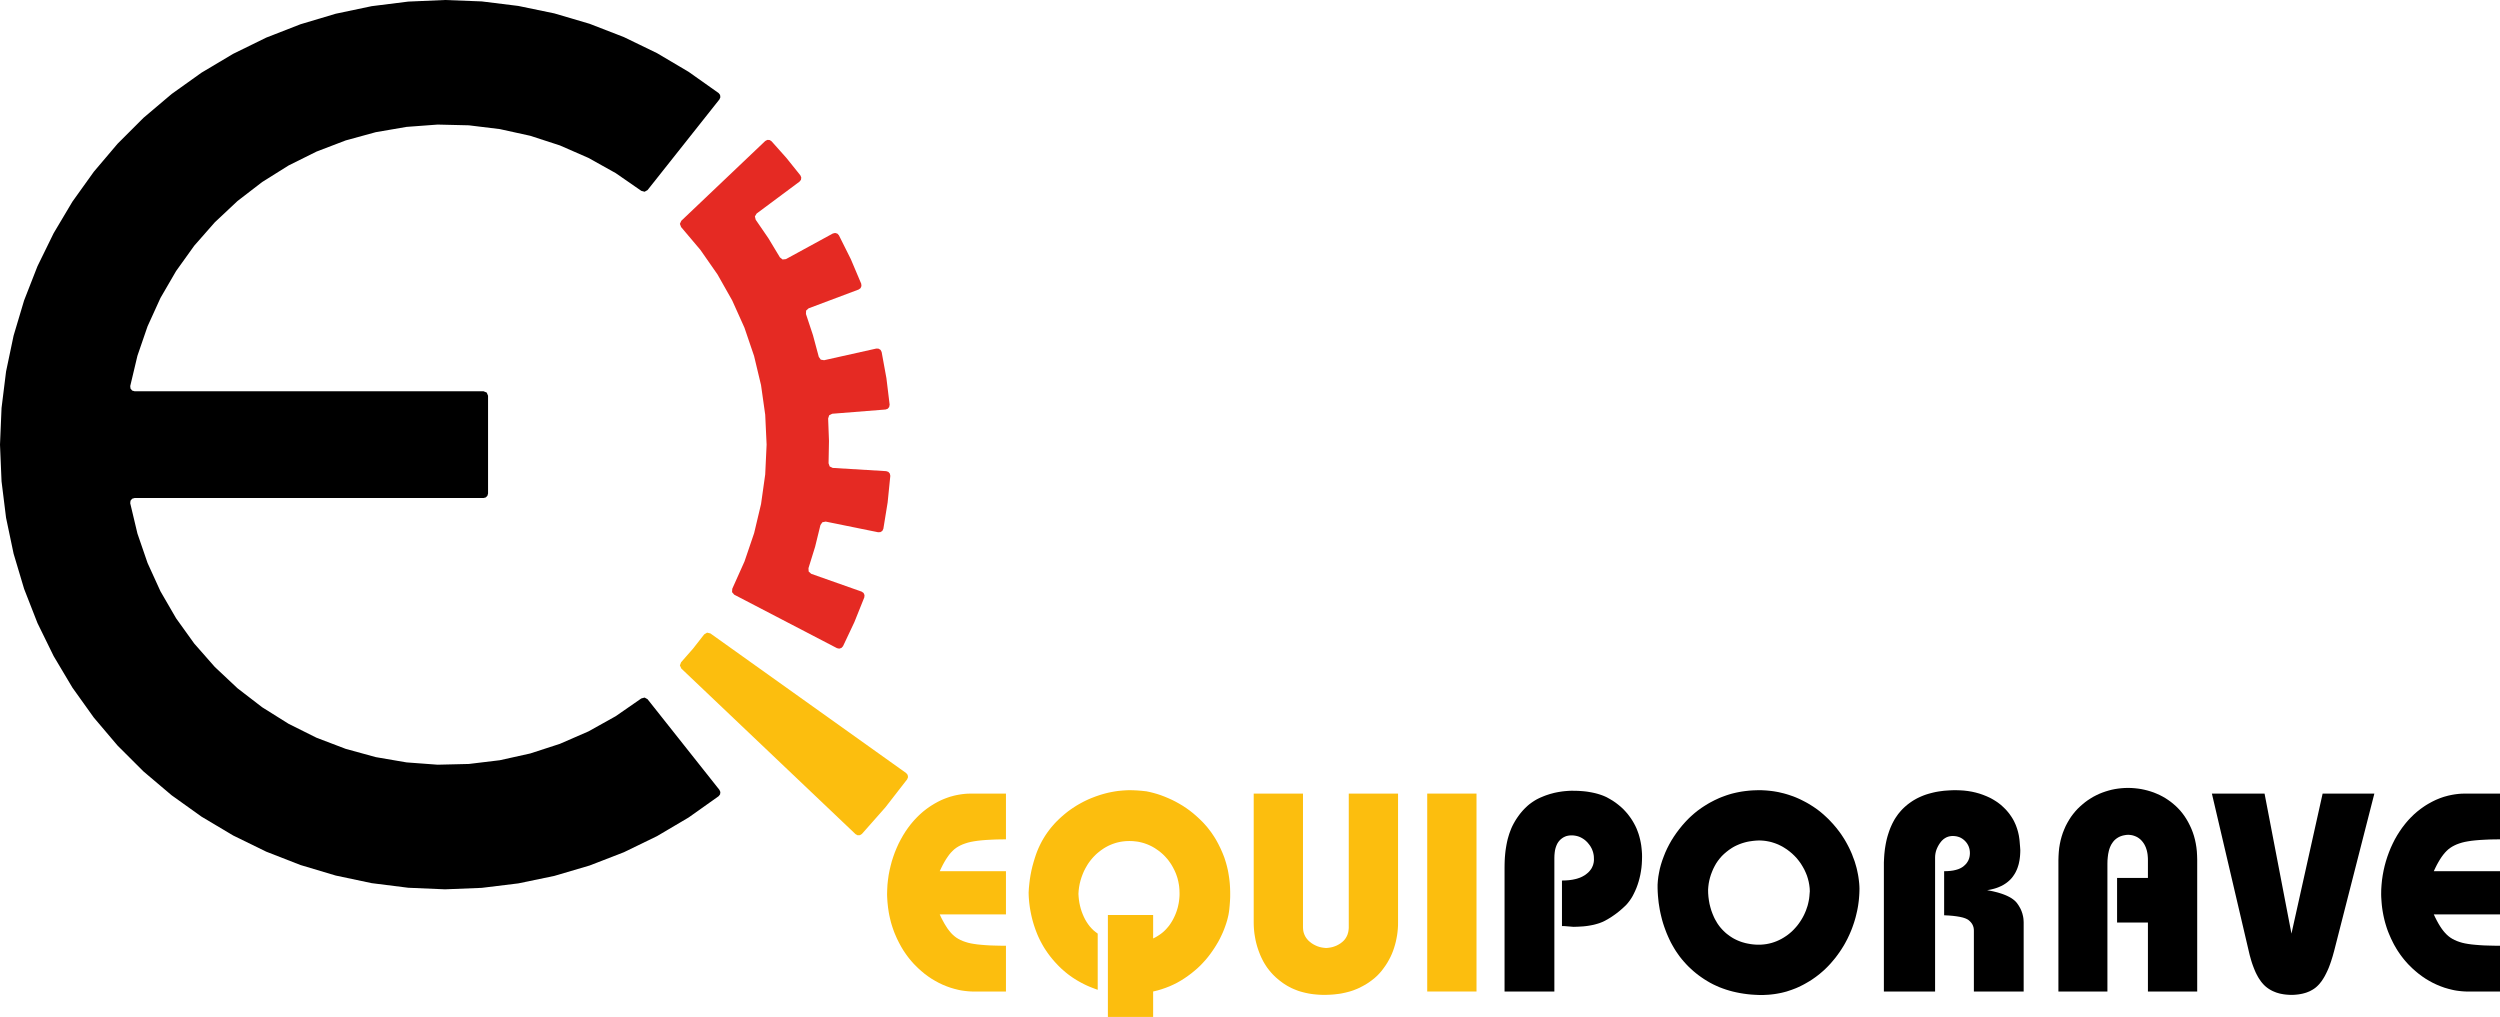
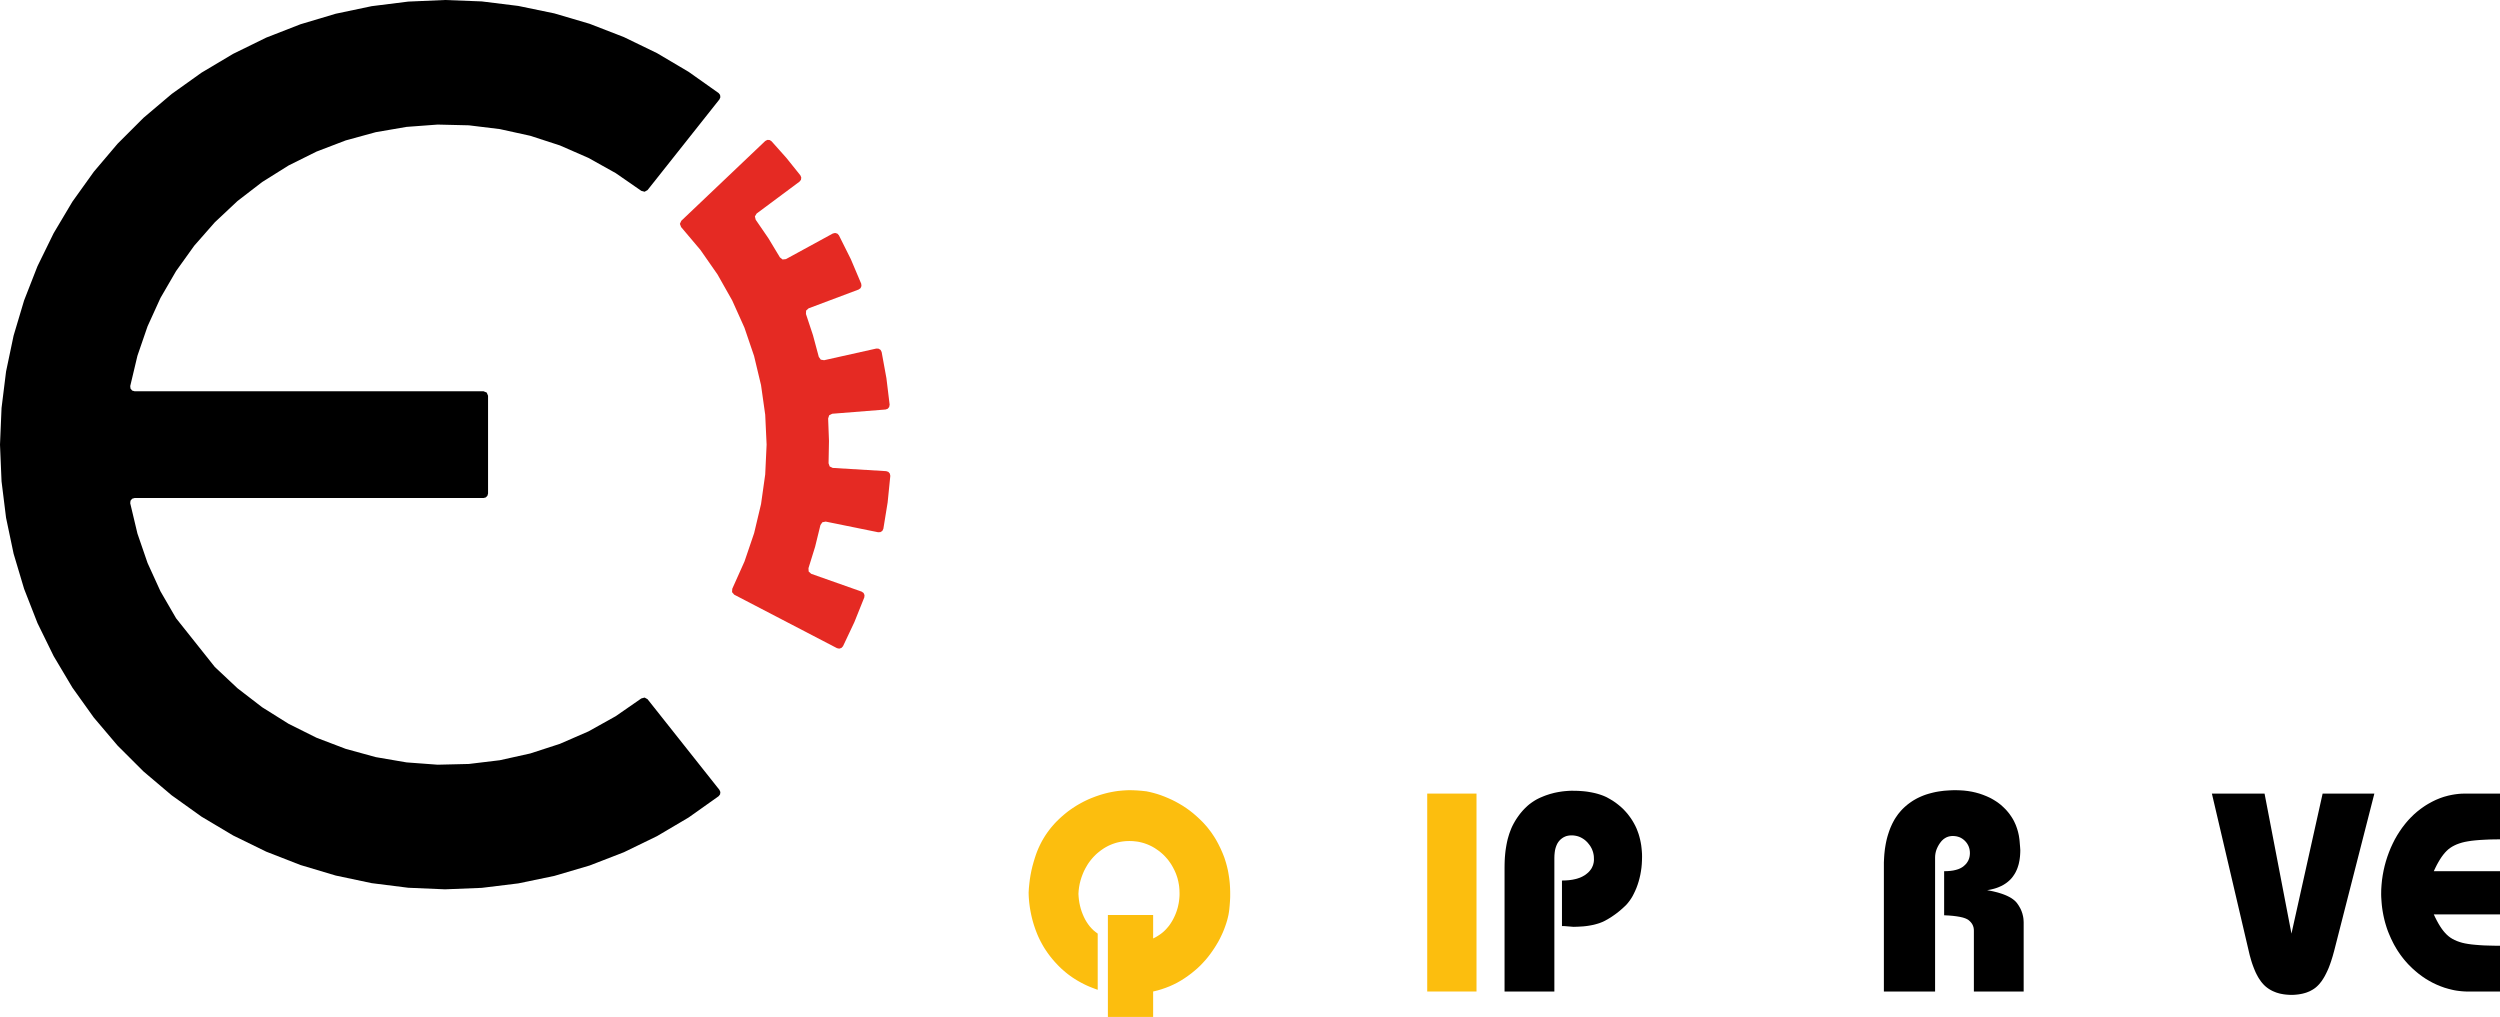
<svg xmlns="http://www.w3.org/2000/svg" width="118" height="48" viewBox="0 0 118 48" fill="none">
  <g clip-path="url(#clip0_20043_664)">
-     <path d="M33.922 37.579L32.505 38.584L31.011 39.466L29.449 40.225L27.83 40.852L26.164 41.343L24.464 41.696L22.74 41.907L21.004 41.976L19.269 41.902L17.545 41.685L15.847 41.326L14.183 40.829L12.565 40.198L11.005 39.435L9.513 38.547L8.101 37.537L6.777 36.416L5.549 35.191L4.427 33.868L3.418 32.456L2.532 30.967L1.769 29.41L1.138 27.795L0.642 26.134L0.286 24.439L0.073 22.72L0 20.987L0.073 19.256L0.286 17.536L0.642 15.841L1.138 14.179L1.769 12.565L2.532 11.007L3.418 9.518L4.427 8.108L5.549 6.785L6.777 5.558L8.101 4.437L9.513 3.429L11.005 2.541L12.565 1.776L14.183 1.145L15.847 0.648L17.545 0.291L19.269 0.075L21.004 0L22.74 0.067L24.464 0.28L26.164 0.632L27.83 1.123L29.449 1.751L31.011 2.508L32.505 3.392L33.922 4.395L33.988 4.483L34.001 4.591L33.957 4.692L30.564 8.972L30.425 9.05L30.27 9.008L29.061 8.171L27.776 7.454L26.427 6.864L25.028 6.409L23.59 6.093L22.129 5.915L20.657 5.88L19.189 5.989L17.736 6.239L16.317 6.628L14.942 7.154L13.624 7.809L12.377 8.59L11.211 9.487L10.139 10.493L9.168 11.598L8.311 12.794L7.574 14.064L6.965 15.402L6.487 16.791L6.147 18.221L6.16 18.341L6.237 18.434L6.354 18.468H22.824L22.974 18.53L23.036 18.679V23.296L23.006 23.4L22.93 23.478L22.824 23.506H6.354L6.237 23.54L6.16 23.633L6.147 23.755L6.487 25.184L6.965 26.574L7.574 27.91L8.311 29.182L9.168 30.376L10.139 31.48L11.211 32.487L12.377 33.384L13.624 34.165L14.942 34.822L16.317 35.346L17.736 35.736L19.189 35.985L20.657 36.094L22.129 36.059L23.59 35.883L25.028 35.564L26.427 35.109L27.776 34.522L29.061 33.805L30.27 32.967L30.425 32.925L30.564 33.002L33.957 37.282L34.001 37.384L33.988 37.492L33.922 37.579Z" fill="black" />
+     <path d="M33.922 37.579L32.505 38.584L31.011 39.466L29.449 40.225L27.83 40.852L26.164 41.343L24.464 41.696L22.74 41.907L21.004 41.976L19.269 41.902L17.545 41.685L15.847 41.326L14.183 40.829L12.565 40.198L11.005 39.435L9.513 38.547L8.101 37.537L6.777 36.416L5.549 35.191L4.427 33.868L3.418 32.456L2.532 30.967L1.769 29.41L1.138 27.795L0.642 26.134L0.286 24.439L0.073 22.72L0 20.987L0.073 19.256L0.286 17.536L0.642 15.841L1.138 14.179L1.769 12.565L2.532 11.007L3.418 9.518L4.427 8.108L5.549 6.785L6.777 5.558L8.101 4.437L9.513 3.429L11.005 2.541L12.565 1.776L14.183 1.145L15.847 0.648L17.545 0.291L19.269 0.075L21.004 0L22.74 0.067L24.464 0.28L26.164 0.632L27.83 1.123L29.449 1.751L31.011 2.508L32.505 3.392L33.922 4.395L33.988 4.483L34.001 4.591L33.957 4.692L30.564 8.972L30.425 9.05L30.27 9.008L29.061 8.171L27.776 7.454L26.427 6.864L25.028 6.409L23.59 6.093L22.129 5.915L20.657 5.88L19.189 5.989L17.736 6.239L16.317 6.628L14.942 7.154L13.624 7.809L12.377 8.59L11.211 9.487L10.139 10.493L9.168 11.598L8.311 12.794L7.574 14.064L6.965 15.402L6.487 16.791L6.147 18.221L6.16 18.341L6.237 18.434L6.354 18.468H22.824L22.974 18.53L23.036 18.679V23.296L23.006 23.4L22.93 23.478L22.824 23.506H6.354L6.237 23.54L6.16 23.633L6.147 23.755L6.487 25.184L6.965 26.574L7.574 27.91L8.311 29.182L10.139 31.48L11.211 32.487L12.377 33.384L13.624 34.165L14.942 34.822L16.317 35.346L17.736 35.736L19.189 35.985L20.657 36.094L22.129 36.059L23.59 35.883L25.028 35.564L26.427 35.109L27.776 34.522L29.061 33.805L30.27 32.967L30.425 32.925L30.564 33.002L33.957 37.282L34.001 37.384L33.988 37.492L33.922 37.579Z" fill="black" />
    <path d="M32.147 10.716L33.059 11.795L33.865 12.952L34.56 14.181L35.139 15.469L35.593 16.805L35.921 18.179L36.118 19.575L36.184 20.985L36.118 22.394L35.921 23.792L35.595 25.164L35.141 26.5L34.564 27.788L34.552 27.948L34.654 28.068L39.506 30.593L39.612 30.616L39.716 30.582L39.79 30.502L40.327 29.363L40.796 28.194L40.805 28.087L40.759 27.986L40.668 27.924L38.289 27.084L38.169 26.976L38.16 26.818L38.473 25.808L38.725 24.782L38.816 24.651L38.973 24.619L41.447 25.122L41.556 25.115L41.648 25.055L41.695 24.956L41.897 23.713L42.023 22.461L42.001 22.354L41.93 22.272L41.826 22.238L39.305 22.086L39.161 22.017L39.108 21.866L39.128 20.809L39.088 19.753L39.137 19.602L39.28 19.529L41.797 19.329L41.901 19.293L41.97 19.209L41.991 19.1L41.839 17.851L41.613 16.614L41.563 16.516L41.47 16.457L41.361 16.452L38.898 17.002L38.74 16.976L38.647 16.845L38.373 15.824L38.041 14.821L38.048 14.661L38.165 14.554L40.527 13.666L40.617 13.602L40.66 13.502L40.65 13.393L40.159 12.233L39.597 11.107L39.523 11.027L39.418 10.996L39.311 11.021L37.096 12.23L36.938 12.248L36.812 12.148L36.266 11.242L35.668 10.37L35.631 10.215L35.713 10.079L37.736 8.574L37.806 8.488L37.82 8.379L37.778 8.277L37.118 7.454L36.416 6.667L36.323 6.608L36.213 6.604L36.117 6.657L32.157 10.421L32.091 10.566L32.147 10.716Z" fill="#E52A23" />
-     <path d="M33.53 29.897L42.771 36.489L42.84 36.573L42.859 36.68L42.819 36.782L41.79 38.107L40.681 39.363L40.588 39.421L40.478 39.424L40.382 39.372L32.157 31.554L32.091 31.408L32.147 31.259L32.711 30.616L33.238 29.943L33.375 29.861L33.53 29.897Z" fill="#FCBE0E" />
-     <path d="M47.481 37.457V39.617L47.215 39.619L46.965 39.625L46.731 39.636L46.516 39.648L46.317 39.665L46.137 39.685L45.971 39.71L45.823 39.737L45.688 39.77L45.561 39.81L45.44 39.854L45.327 39.905L45.223 39.961L45.126 40.023L45.037 40.092L44.957 40.167L44.878 40.249L44.801 40.342L44.727 40.446L44.65 40.56L44.576 40.684L44.502 40.819L44.429 40.964L44.356 41.121H47.481V43.161H44.356L44.429 43.319L44.506 43.465L44.581 43.601L44.658 43.725L44.732 43.84L44.811 43.941L44.887 44.034L44.966 44.114L45.048 44.187L45.137 44.255L45.234 44.315L45.338 44.369L45.449 44.418L45.57 44.46L45.695 44.498L45.828 44.529L45.975 44.554L46.139 44.577L46.319 44.595L46.516 44.611L46.731 44.624L46.963 44.631L47.213 44.637L47.481 44.638V46.799H45.975H45.88L45.786 46.795L45.694 46.788L45.601 46.779L45.508 46.768L45.414 46.755L45.322 46.739L45.228 46.719L45.044 46.673L44.862 46.619L44.678 46.553L44.495 46.478L44.316 46.393L44.141 46.298L43.97 46.196L43.804 46.084L43.641 45.963L43.484 45.832L43.331 45.694L43.182 45.546L43.109 45.47L43.038 45.39L42.97 45.31L42.903 45.228L42.837 45.142L42.775 45.057L42.713 44.968L42.653 44.879L42.596 44.786L42.539 44.691L42.487 44.596L42.434 44.498L42.335 44.298L42.244 44.089L42.2 43.981L42.162 43.874L42.124 43.765L42.089 43.654L42.056 43.541L42.027 43.426L42 43.312L41.974 43.195L41.952 43.077L41.934 42.959L41.916 42.839L41.903 42.717L41.89 42.593L41.881 42.467L41.874 42.342L41.87 42.215L41.876 41.987L41.888 41.76L41.912 41.536L41.943 41.312L41.985 41.09L42.036 40.871L42.094 40.651L42.164 40.434L42.24 40.222L42.326 40.014L42.417 39.814L42.518 39.619L42.625 39.43L42.738 39.248L42.861 39.071L42.99 38.902L43.058 38.82L43.127 38.74L43.198 38.662L43.271 38.586L43.344 38.513L43.421 38.44L43.497 38.371L43.576 38.303L43.656 38.24L43.738 38.176L43.822 38.116L43.908 38.057L43.995 38.001L44.083 37.947L44.174 37.896L44.265 37.846L44.358 37.799L44.453 37.754L44.548 37.714L44.645 37.676L44.742 37.641L44.838 37.608L44.938 37.581L45.037 37.554L45.137 37.532L45.239 37.512L45.342 37.495L45.444 37.481L45.548 37.47L45.653 37.462L45.759 37.459L45.865 37.457H47.481Z" fill="#FCBE0E" />
-     <path d="M103.708 40.575V46.799H101.382V43.545H99.926V41.439H101.382V40.6L101.38 40.502L101.373 40.407L101.364 40.316L101.349 40.231L101.331 40.149L101.307 40.071L101.282 39.998L101.251 39.929L101.218 39.863L101.181 39.803L101.141 39.747L101.099 39.696L101.055 39.648L101.008 39.605L100.959 39.567L100.908 39.532L100.853 39.501L100.798 39.476L100.742 39.454L100.685 39.436L100.627 39.421L100.566 39.412L100.506 39.405L100.444 39.403L100.386 39.406L100.328 39.413L100.271 39.423L100.216 39.434L100.163 39.448L100.114 39.465L100.065 39.483L100.019 39.505L99.974 39.529L99.932 39.556L99.89 39.585L99.852 39.616L99.813 39.65L99.778 39.687L99.746 39.725L99.715 39.767L99.686 39.811L99.656 39.856L99.631 39.905L99.607 39.956L99.585 40.009L99.565 40.065L99.547 40.124L99.532 40.185L99.505 40.315L99.487 40.455L99.474 40.604L99.47 40.764V46.799H97.157V40.6L97.163 40.402L97.175 40.207L97.195 40.018L97.225 39.834L97.263 39.656L97.31 39.483L97.365 39.314L97.429 39.152L97.498 38.993L97.577 38.842L97.661 38.697L97.75 38.558L97.847 38.427L97.949 38.302L98.058 38.182L98.175 38.069L98.296 37.963L98.418 37.863L98.545 37.77L98.677 37.685L98.81 37.605L98.947 37.534L99.087 37.468L99.231 37.41L99.377 37.359L99.525 37.314L99.674 37.275L99.826 37.244L99.977 37.221L100.132 37.204L100.287 37.193L100.444 37.19L100.599 37.193L100.756 37.204L100.91 37.221L101.063 37.244L101.212 37.275L101.362 37.312L101.511 37.356L101.658 37.406L101.801 37.465L101.942 37.528L102.079 37.599L102.212 37.676L102.34 37.761L102.465 37.85L102.586 37.949L102.704 38.052L102.816 38.163L102.923 38.28L103.024 38.405L103.118 38.535L103.206 38.673L103.288 38.817L103.365 38.968L103.436 39.124L103.5 39.288L103.555 39.455L103.602 39.63L103.64 39.809L103.67 39.993L103.691 40.182L103.702 40.374L103.708 40.575Z" fill="black" />
    <path d="M106.887 37.457L108.157 44.067L109.628 37.457H112.07L110.176 44.866L110.103 45.13L110.027 45.373L109.987 45.488L109.947 45.597L109.905 45.705L109.861 45.805L109.815 45.902L109.77 45.992L109.724 46.08L109.675 46.164L109.626 46.24L109.576 46.315L109.523 46.382L109.471 46.446L109.416 46.505L109.357 46.562L109.296 46.615L109.23 46.664L109.162 46.708L109.089 46.749L109.015 46.788L108.936 46.82L108.854 46.852L108.768 46.877L108.679 46.901L108.586 46.919L108.491 46.935L108.393 46.946L108.288 46.955L108.183 46.959L108.08 46.957L107.98 46.951L107.883 46.943L107.79 46.931L107.699 46.915L107.61 46.897L107.524 46.873L107.442 46.848L107.364 46.817L107.285 46.784L107.212 46.748L107.141 46.708L107.072 46.664L107.006 46.617L106.944 46.568L106.884 46.513L106.827 46.455L106.771 46.391L106.716 46.322L106.665 46.247L106.612 46.169L106.563 46.084L106.515 45.994L106.468 45.9L106.424 45.798L106.381 45.692L106.339 45.581L106.298 45.466L106.26 45.345L106.224 45.217L106.187 45.086L106.154 44.948L104.401 37.457H106.887Z" fill="black" />
    <path d="M73.366 46.799H71.015V40.95L71.017 40.782L71.022 40.62L71.031 40.462L71.044 40.309L71.06 40.16L71.082 40.014L71.106 39.872L71.133 39.736L71.164 39.603L71.201 39.474L71.239 39.35L71.283 39.23L71.328 39.113L71.378 39.001L71.433 38.893L71.491 38.789L71.551 38.689L71.613 38.595L71.679 38.502L71.744 38.414L71.814 38.329L71.883 38.249L71.956 38.172L72.031 38.099L72.106 38.029L72.184 37.963L72.264 37.903L72.347 37.845L72.432 37.79L72.518 37.739L72.605 37.694L72.697 37.65L72.788 37.612L72.879 37.574L72.972 37.539L73.065 37.508L73.16 37.477L73.255 37.452L73.351 37.426L73.448 37.405L73.545 37.386L73.643 37.37L73.742 37.355L73.842 37.344L73.943 37.335L74.043 37.328L74.145 37.324H74.247L74.479 37.328L74.592 37.335L74.701 37.343L74.809 37.353L74.915 37.366L75.017 37.383L75.119 37.401L75.216 37.421L75.312 37.443L75.405 37.468L75.497 37.496L75.584 37.525L75.67 37.557L75.754 37.592L75.836 37.63L75.98 37.71L76.121 37.794L76.252 37.883L76.376 37.978L76.495 38.076L76.606 38.178L76.708 38.285L76.806 38.396L76.896 38.511L76.98 38.627L77.056 38.745L77.126 38.866L77.19 38.988L77.248 39.113L77.297 39.24L77.343 39.368L77.381 39.499L77.414 39.63L77.442 39.763L77.465 39.896L77.481 40.031L77.494 40.167L77.503 40.304L77.505 40.442L77.501 40.618L77.492 40.791L77.476 40.96L77.452 41.126L77.423 41.29L77.386 41.45L77.344 41.606L77.295 41.76L77.241 41.907L77.182 42.045L77.12 42.176L77.056 42.3L76.987 42.414L76.914 42.52L76.838 42.618L76.759 42.709L76.644 42.819L76.527 42.924L76.409 43.024L76.287 43.119L76.163 43.208L76.037 43.294L75.907 43.373L75.774 43.448L75.707 43.483L75.635 43.516L75.559 43.546L75.48 43.576L75.398 43.601L75.314 43.625L75.225 43.648L75.134 43.667L75.037 43.685L74.939 43.701L74.836 43.714L74.731 43.725L74.508 43.739L74.273 43.747L74.003 43.725L73.844 43.712L73.725 43.709V41.561L73.901 41.556L74.069 41.543L74.147 41.532L74.224 41.521L74.296 41.506L74.368 41.49L74.437 41.472L74.502 41.45L74.567 41.428L74.626 41.403L74.685 41.375L74.74 41.344L74.793 41.314L74.844 41.279L74.891 41.242L74.935 41.206L74.977 41.168L75.015 41.128L75.05 41.086L75.082 41.044L75.112 41.001L75.138 40.955L75.159 40.909L75.18 40.862L75.197 40.813L75.21 40.762L75.222 40.711L75.229 40.658L75.234 40.604V40.549L75.23 40.436L75.225 40.382L75.216 40.329L75.205 40.276L75.192 40.223L75.176 40.174L75.157 40.123L75.138 40.074L75.114 40.027L75.088 39.98L75.061 39.934L75.03 39.891L74.997 39.847L74.926 39.761L74.886 39.721L74.846 39.683L74.804 39.648L74.762 39.616L74.718 39.587L74.672 39.559L74.626 39.534L74.581 39.512L74.532 39.492L74.483 39.475L74.433 39.461L74.382 39.45L74.329 39.441L74.276 39.434L74.222 39.43H74.165L74.081 39.434L73.999 39.447L73.922 39.466L73.85 39.496L73.78 39.532L73.714 39.578L73.651 39.63L73.592 39.692L73.565 39.727L73.54 39.763L73.516 39.801L73.494 39.841L73.456 39.928L73.423 40.025L73.397 40.131L73.381 40.243L73.37 40.365L73.366 40.497V46.799Z" fill="black" />
-     <path d="M87.763 41.827L87.756 41.718L87.745 41.608L87.732 41.501L87.717 41.393L87.699 41.286L87.677 41.179L87.655 41.073L87.63 40.966L87.6 40.86L87.569 40.755L87.537 40.649L87.498 40.544L87.458 40.44L87.42 40.334L87.376 40.231L87.329 40.127L87.281 40.025L87.23 39.925L87.177 39.825L87.123 39.728L87.066 39.63L87.006 39.535L86.945 39.441L86.882 39.348L86.816 39.257L86.747 39.168L86.677 39.078L86.53 38.904L86.374 38.736L86.294 38.654L86.21 38.574L86.126 38.496L86.041 38.42L85.951 38.344L85.862 38.273L85.771 38.203L85.678 38.138L85.581 38.072L85.484 38.011L85.386 37.95L85.286 37.892L85.181 37.836L85.078 37.783L84.972 37.73L84.864 37.681L84.755 37.634L84.643 37.59L84.532 37.552L84.421 37.514L84.306 37.479L84.192 37.447L84.077 37.42L83.961 37.392L83.844 37.37L83.725 37.35L83.606 37.334L83.486 37.321L83.364 37.31L83.242 37.303L83.118 37.297H82.993L82.86 37.301L82.727 37.306L82.596 37.315L82.466 37.328L82.339 37.343L82.213 37.361L82.089 37.383L81.965 37.408L81.843 37.436L81.724 37.466L81.606 37.501L81.489 37.539L81.372 37.581L81.257 37.624L81.143 37.67L81.034 37.721L80.924 37.772L80.819 37.827L80.712 37.883L80.611 37.941L80.51 38.003L80.412 38.065L80.315 38.129L80.222 38.196L80.129 38.263L80.04 38.334L79.952 38.407L79.866 38.483L79.782 38.559L79.7 38.638L79.622 38.718L79.543 38.801L79.395 38.969L79.257 39.14L79.126 39.315L79.004 39.493L78.889 39.675L78.785 39.861L78.689 40.048L78.601 40.241L78.525 40.434L78.455 40.624L78.395 40.815L78.344 41.005L78.306 41.193L78.273 41.38L78.251 41.567L78.238 41.753V41.928L78.244 42.101L78.255 42.274L78.271 42.443L78.289 42.612L78.315 42.778L78.342 42.944L78.375 43.105L78.413 43.266L78.453 43.425L78.499 43.582L78.55 43.737L78.605 43.889L78.663 44.041L78.727 44.191L78.794 44.338L78.865 44.484L78.942 44.624L79.022 44.762L79.106 44.897L79.195 45.026L79.286 45.153L79.383 45.276L79.485 45.395L79.589 45.51L79.699 45.624L79.813 45.731L79.93 45.837L80.05 45.937L80.176 46.035L80.306 46.128L80.439 46.218L80.576 46.303L80.716 46.385L80.861 46.461L81.008 46.53L81.158 46.596L81.311 46.654L81.467 46.708L81.626 46.757L81.79 46.801L81.956 46.839L82.126 46.873L82.297 46.901L82.475 46.925L82.653 46.943L82.835 46.955L83.022 46.963H83.111H83.239L83.365 46.957L83.489 46.95L83.612 46.938L83.735 46.923L83.855 46.905L83.975 46.883L84.094 46.859L84.211 46.83L84.328 46.799L84.442 46.761L84.557 46.723L84.668 46.681L84.78 46.638L84.891 46.588L84.998 46.537L85.106 46.483L85.21 46.426L85.314 46.366L85.416 46.306L85.515 46.243L85.613 46.175L85.708 46.108L85.801 46.037L85.894 45.964L85.983 45.888L86.071 45.812L86.156 45.732L86.24 45.65L86.323 45.564L86.403 45.478L86.479 45.389L86.556 45.298L86.632 45.206L86.703 45.111L86.772 45.016L86.84 44.92L86.906 44.822L86.968 44.723L87.03 44.623L87.088 44.521L87.143 44.418L87.198 44.314L87.249 44.206L87.298 44.101L87.345 43.992L87.391 43.881L87.433 43.77L87.473 43.656L87.511 43.544L87.546 43.43L87.579 43.316L87.608 43.202L87.635 43.087L87.661 42.973L87.683 42.859L87.703 42.745L87.719 42.63L87.734 42.516L87.745 42.402L87.754 42.285L87.761 42.169L87.765 42.053L87.767 41.936L87.763 41.827ZM85.413 42.183L85.404 42.297L85.391 42.412L85.371 42.526L85.346 42.64L85.317 42.754L85.278 42.868L85.24 42.979L85.193 43.09L85.142 43.2L85.087 43.305L85.027 43.407L84.963 43.507L84.894 43.605L84.821 43.7L84.742 43.791L84.66 43.88L84.575 43.964L84.483 44.044L84.388 44.12L84.29 44.189L84.188 44.255L84.082 44.317L83.971 44.373L83.856 44.424L83.74 44.468L83.621 44.506L83.501 44.536L83.379 44.56L83.253 44.577L83.125 44.587H82.993H82.901L82.81 44.582L82.72 44.573L82.632 44.562L82.549 44.547L82.463 44.531L82.381 44.513L82.299 44.49L82.219 44.467L82.142 44.44L82.066 44.41L81.99 44.378L81.917 44.343L81.846 44.307L81.776 44.267L81.707 44.223L81.641 44.179L81.578 44.132L81.513 44.083L81.454 44.034L81.397 43.981L81.34 43.926L81.286 43.87L81.234 43.812L81.183 43.752L81.136 43.69L81.09 43.626L81.047 43.561L81.009 43.493L80.968 43.424L80.93 43.353L80.895 43.28L80.832 43.131L80.775 42.977L80.729 42.82L80.689 42.662L80.66 42.498L80.638 42.331L80.625 42.161L80.622 41.988L80.633 41.845L80.651 41.703L80.678 41.561L80.713 41.422L80.755 41.286L80.806 41.151L80.862 41.017L80.928 40.886L81.001 40.756L81.083 40.634L81.173 40.518L81.269 40.408L81.375 40.305L81.49 40.207L81.61 40.114L81.739 40.027L81.807 39.986L81.876 39.948L81.947 39.913L82.018 39.881L82.091 39.85L82.168 39.821L82.244 39.795L82.32 39.772L82.401 39.75L82.481 39.731L82.565 39.715L82.649 39.703L82.734 39.691L82.82 39.682L82.909 39.675L82.999 39.671H83.081L83.161 39.675L83.242 39.681L83.32 39.69L83.397 39.702L83.475 39.717L83.552 39.733L83.628 39.753L83.704 39.777L83.781 39.802L83.854 39.83L83.927 39.859L83.998 39.893L84.069 39.928L84.14 39.966L84.209 40.008L84.344 40.095L84.47 40.19L84.591 40.292L84.705 40.401L84.811 40.515L84.909 40.637L85.002 40.766L85.086 40.903L85.163 41.041L85.228 41.183L85.287 41.327L85.332 41.47L85.37 41.618L85.397 41.765L85.416 41.915L85.423 42.067L85.413 42.183Z" fill="black" />
    <path d="M51.812 44.067V46.719L51.681 46.671L51.552 46.622L51.424 46.571L51.3 46.517L51.179 46.459L51.059 46.398L50.944 46.335L50.829 46.269L50.718 46.2L50.61 46.129L50.504 46.054L50.401 45.977L50.3 45.896L50.202 45.812L50.105 45.727L50.012 45.638L49.922 45.547L49.835 45.454L49.751 45.361L49.669 45.265L49.59 45.168L49.516 45.07L49.443 44.97L49.373 44.868L49.306 44.766L49.242 44.661L49.182 44.555L49.124 44.448L49.069 44.339L49.017 44.229L48.968 44.117L48.923 44.004L48.879 43.889L48.839 43.774L48.801 43.66L48.766 43.545L48.733 43.428L48.704 43.312L48.677 43.196L48.653 43.079L48.631 42.962L48.611 42.844L48.595 42.728L48.58 42.609L48.569 42.491L48.56 42.373L48.554 42.253L48.551 42.134L48.563 41.922L48.584 41.712L48.609 41.505L48.642 41.299L48.682 41.095L48.729 40.894L48.784 40.695L48.844 40.497L48.884 40.375L48.926 40.257L48.972 40.138L49.021 40.023L49.074 39.909L49.129 39.798L49.187 39.688L49.249 39.581L49.313 39.476L49.381 39.372L49.452 39.27L49.527 39.17L49.603 39.072L49.684 38.977L49.767 38.882L49.853 38.791L49.943 38.702L50.034 38.615L50.127 38.531L50.222 38.449L50.317 38.371L50.415 38.294L50.514 38.222L50.616 38.151L50.718 38.084L50.822 38.018L50.929 37.956L51.037 37.896L51.146 37.838L51.258 37.783L51.371 37.73L51.486 37.681L51.601 37.636L51.716 37.592L51.833 37.552L51.947 37.514L52.064 37.479L52.179 37.448L52.294 37.419L52.411 37.394L52.526 37.372L52.642 37.352L52.757 37.335L52.874 37.323L52.989 37.312L53.104 37.305L53.221 37.299L53.335 37.297L53.503 37.301L53.688 37.31L53.89 37.326L54.109 37.35L54.282 37.386L54.456 37.43L54.627 37.479L54.8 37.537L54.974 37.603L55.147 37.676L55.32 37.754L55.492 37.841L55.663 37.936L55.831 38.036L55.995 38.145L56.158 38.262L56.315 38.386L56.468 38.518L56.619 38.657L56.767 38.803L56.838 38.879L56.907 38.957L56.977 39.037L57.042 39.119L57.108 39.205L57.172 39.29L57.232 39.379L57.292 39.468L57.351 39.561L57.407 39.656L57.46 39.752L57.513 39.852L57.613 40.054L57.706 40.267L57.75 40.377L57.792 40.486L57.828 40.598L57.863 40.711L57.896 40.828L57.925 40.944L57.953 41.063L57.976 41.183L57.996 41.305L58.015 41.428L58.031 41.552L58.044 41.679L58.053 41.807L58.06 41.938L58.064 42.069L58.065 42.202L58.064 42.362L58.055 42.535L58.042 42.72L58.023 42.921L58.007 43.044L57.985 43.174L57.956 43.303L57.922 43.438L57.88 43.576L57.832 43.716L57.779 43.86L57.719 44.007L57.651 44.155L57.58 44.302L57.502 44.448L57.416 44.593L57.327 44.737L57.23 44.881L57.128 45.025L57.019 45.167L56.904 45.306L56.781 45.441L56.654 45.574L56.519 45.702L56.376 45.825L56.229 45.945L56.074 46.06L55.911 46.173L55.743 46.28L55.57 46.379L55.393 46.468L55.211 46.551L55.023 46.624L54.83 46.691L54.633 46.75L54.428 46.799V48H52.292V43.188H54.428V44.295L54.503 44.258L54.574 44.22L54.643 44.178L54.711 44.134L54.776 44.089L54.839 44.042L54.901 43.991L54.959 43.938L55.016 43.882L55.07 43.823L55.121 43.763L55.173 43.702L55.22 43.636L55.265 43.569L55.309 43.499L55.351 43.427L55.389 43.354L55.426 43.279L55.461 43.203L55.492 43.128L55.521 43.052L55.548 42.974L55.572 42.895L55.594 42.817L55.612 42.737L55.629 42.657L55.643 42.577L55.654 42.495L55.663 42.413L55.67 42.331L55.674 42.248V42.162L55.67 42L55.656 41.84L55.645 41.762L55.63 41.683L55.616 41.605L55.597 41.529L55.578 41.452L55.554 41.377L55.528 41.301L55.501 41.228L55.47 41.156L55.437 41.083L55.364 40.939L55.284 40.801L55.24 40.735L55.194 40.67L55.149 40.608L55.099 40.545L55.048 40.488L54.995 40.429L54.943 40.375L54.886 40.32L54.828 40.269L54.768 40.218L54.707 40.169L54.643 40.124L54.511 40.034L54.443 39.994L54.373 39.954L54.303 39.92L54.233 39.887L54.16 39.856L54.087 39.829L54.014 39.803L53.939 39.781L53.863 39.761L53.786 39.743L53.709 39.728L53.631 39.718L53.551 39.709L53.471 39.701L53.39 39.698L53.308 39.696L53.226 39.698L53.144 39.701L53.064 39.709L52.983 39.718L52.905 39.73L52.828 39.745L52.75 39.763L52.675 39.783L52.6 39.807L52.526 39.832L52.453 39.861L52.38 39.892L52.308 39.925L52.237 39.963L52.168 40.001L52.099 40.043L51.966 40.134L51.84 40.233L51.779 40.284L51.721 40.337L51.666 40.393L51.611 40.449L51.559 40.507L51.508 40.568L51.459 40.629L51.411 40.693L51.365 40.759L51.322 40.826L51.241 40.966L51.166 41.11L51.103 41.258L51.048 41.406L51.001 41.557L50.962 41.712L50.933 41.869L50.913 42.027L50.902 42.189L50.911 42.333L50.926 42.475L50.947 42.615L50.977 42.754L51.012 42.888L51.054 43.021L51.103 43.15L51.159 43.279L51.221 43.403L51.289 43.518L51.362 43.627L51.44 43.729L51.526 43.825L51.615 43.913L51.712 43.992L51.812 44.067Z" fill="#FCBE0E" />
    <path d="M69.691 46.799H67.365V37.457H69.691V46.799Z" fill="#FCBE0E" />
    <path d="M93.793 42.016L93.926 42.042L94.054 42.067L94.174 42.096L94.289 42.125L94.399 42.158L94.501 42.191L94.598 42.227L94.689 42.264L94.775 42.304L94.853 42.344L94.926 42.386L94.992 42.431L95.054 42.477L95.108 42.524L95.156 42.573L95.2 42.624L95.274 42.73L95.338 42.839L95.368 42.894L95.393 42.95L95.417 43.006L95.437 43.065L95.457 43.123L95.471 43.181L95.486 43.241L95.497 43.301L95.506 43.361L95.511 43.423L95.515 43.487L95.517 43.548V46.799H93.167V43.933L93.164 43.858L93.153 43.785L93.133 43.718L93.106 43.652L93.071 43.592L93.027 43.534L92.976 43.481L92.918 43.43L92.885 43.406L92.844 43.385L92.801 43.363L92.752 43.343L92.699 43.325L92.638 43.306L92.505 43.276L92.35 43.25L92.175 43.228L91.98 43.212L91.763 43.201V41.121L91.916 41.117L92.058 41.106L92.188 41.088L92.31 41.061L92.367 41.044L92.42 41.028L92.471 41.008L92.52 40.986L92.566 40.962L92.608 40.937L92.65 40.91L92.686 40.881L92.755 40.819L92.816 40.753L92.865 40.682L92.907 40.608L92.938 40.529L92.961 40.447L92.974 40.362L92.98 40.271L92.976 40.185L92.965 40.103L92.947 40.027L92.921 39.952L92.888 39.882L92.848 39.814L92.801 39.751L92.746 39.69L92.686 39.636L92.622 39.588L92.556 39.548L92.487 39.516L92.414 39.492L92.339 39.474L92.259 39.463L92.179 39.459H92.131L92.086 39.465L92.042 39.47L92 39.479L91.958 39.49L91.916 39.505L91.876 39.521L91.838 39.541L91.801 39.563L91.765 39.587L91.728 39.614L91.695 39.645L91.661 39.676L91.63 39.711L91.569 39.789L91.515 39.87L91.468 39.954L91.427 40.04L91.394 40.124L91.369 40.209L91.351 40.297L91.34 40.382L91.336 40.469V46.799H88.919V40.841V40.708L88.925 40.577L88.932 40.447L88.941 40.32L88.954 40.196L88.968 40.073L88.987 39.952L89.007 39.834L89.03 39.719L89.056 39.605L89.085 39.494L89.118 39.385L89.153 39.277L89.189 39.174L89.229 39.07L89.273 38.97L89.319 38.871L89.368 38.777L89.419 38.684L89.475 38.595L89.534 38.509L89.594 38.424L89.66 38.344L89.727 38.265L89.798 38.189L89.873 38.116L89.952 38.045L90.032 37.978L90.116 37.914L90.203 37.852L90.293 37.792L90.388 37.736L90.484 37.683L90.584 37.634L90.687 37.588L90.792 37.545L90.902 37.505L91.015 37.47L91.13 37.438L91.249 37.408L91.371 37.381L91.496 37.359L91.624 37.341L91.756 37.324L91.89 37.314L92.027 37.305L92.168 37.299L92.312 37.297L92.509 37.303L92.701 37.315L92.888 37.337L93.073 37.368L93.251 37.408L93.427 37.457L93.598 37.516L93.766 37.583L93.848 37.62L93.928 37.657L94.007 37.699L94.081 37.741L94.156 37.787L94.227 37.832L94.299 37.881L94.366 37.932L94.434 37.985L94.497 38.042L94.559 38.098L94.62 38.158L94.68 38.218L94.736 38.282L94.791 38.347L94.844 38.414L94.893 38.484L94.942 38.555L94.988 38.628L95.03 38.7L95.07 38.777L95.106 38.855L95.141 38.933L95.172 39.015L95.201 39.097L95.227 39.181L95.251 39.266L95.272 39.355L95.291 39.445L95.305 39.536L95.318 39.629L95.327 39.721L95.349 39.987L95.358 40.122L95.356 40.223L95.351 40.324L95.344 40.42L95.333 40.515L95.32 40.606L95.302 40.695L95.284 40.78L95.26 40.862L95.234 40.943L95.205 41.021L95.172 41.095L95.138 41.166L95.099 41.235L95.057 41.301L95.014 41.364L94.966 41.427L94.917 41.483L94.862 41.539L94.806 41.59L94.747 41.639L94.683 41.687L94.618 41.73L94.55 41.772L94.477 41.811L94.402 41.845L94.326 41.878L94.244 41.909L94.16 41.936L94.072 41.96L93.983 41.982L93.89 42L93.793 42.016Z" fill="black" />
    <path d="M118 37.457V39.617L117.734 39.619L117.484 39.625L117.252 39.636L117.037 39.648L116.838 39.665L116.655 39.685L116.491 39.71L116.344 39.737L116.209 39.77L116.079 39.81L115.96 39.854L115.848 39.905L115.743 39.961L115.647 40.023L115.557 40.092L115.475 40.167L115.399 40.249L115.322 40.342L115.245 40.446L115.17 40.56L115.096 40.684L115.021 40.819L114.948 40.964L114.875 41.121H118V43.161H114.875L114.95 43.319L115.025 43.465L115.1 43.601L115.176 43.725L115.253 43.84L115.329 43.941L115.408 44.034L115.486 44.114L115.568 44.187L115.658 44.255L115.754 44.315L115.858 44.369L115.97 44.418L116.088 44.46L116.214 44.498L116.349 44.529L116.493 44.554L116.657 44.577L116.838 44.595L117.035 44.611L117.25 44.624L117.484 44.631L117.734 44.637L118 44.638V46.799H116.493H116.4L116.305 46.795L116.212 46.788L116.119 46.779L116.026 46.768L115.933 46.755L115.842 46.739L115.749 46.719L115.565 46.673L115.38 46.619L115.198 46.553L115.016 46.478L114.835 46.393L114.66 46.298L114.49 46.196L114.324 46.084L114.162 45.963L114.003 45.832L113.85 45.694L113.7 45.546L113.629 45.47L113.558 45.39L113.489 45.31L113.423 45.228L113.357 45.142L113.294 45.057L113.233 44.968L113.173 44.879L113.115 44.786L113.06 44.691L113.005 44.596L112.954 44.498L112.856 44.298L112.765 44.089L112.721 43.981L112.681 43.874L112.644 43.765L112.61 43.654L112.577 43.541L112.547 43.426L112.52 43.312L112.495 43.195L112.473 43.077L112.453 42.959L112.436 42.839L112.422 42.717L112.411 42.593L112.402 42.467L112.394 42.342L112.391 42.215L112.394 41.987L112.409 41.76L112.431 41.536L112.464 41.312L112.505 41.09L112.555 40.871L112.615 40.651L112.684 40.434L112.761 40.222L112.845 40.014L112.938 39.814L113.036 39.619L113.144 39.43L113.259 39.248L113.381 39.071L113.511 38.902L113.578 38.82L113.647 38.74L113.717 38.662L113.79 38.586L113.865 38.513L113.939 38.44L114.018 38.371L114.096 38.303L114.177 38.24L114.259 38.176L114.343 38.116L114.428 38.057L114.514 38.001L114.603 37.947L114.695 37.896L114.786 37.846L114.879 37.799L114.974 37.754L115.069 37.714L115.163 37.676L115.26 37.641L115.359 37.608L115.457 37.581L115.557 37.554L115.658 37.532L115.758 37.512L115.86 37.495L115.964 37.481L116.068 37.47L116.172 37.462L116.278 37.459L116.386 37.457H118Z" fill="black" />
-     <path d="M61.501 37.457V43.747L61.502 43.801L61.506 43.854L61.511 43.907L61.52 43.958L61.531 44.007L61.546 44.054L61.562 44.101L61.583 44.145L61.604 44.191L61.628 44.232L61.656 44.273L61.685 44.313L61.718 44.351L61.751 44.389L61.789 44.424L61.829 44.458L61.911 44.522L61.999 44.577L62.09 44.624L62.182 44.664L62.281 44.697L62.381 44.72L62.486 44.736L62.593 44.746L62.703 44.736L62.808 44.72L62.909 44.697L63.005 44.664L63.098 44.626L63.188 44.578L63.272 44.526L63.352 44.464L63.389 44.431L63.425 44.397L63.458 44.36L63.487 44.322L63.516 44.282L63.541 44.24L63.564 44.198L63.585 44.153L63.604 44.107L63.618 44.058L63.633 44.009L63.644 43.956L63.651 43.903L63.658 43.849L63.662 43.792V43.734V37.457H65.988V43.548L65.986 43.699L65.977 43.849L65.962 43.998L65.942 44.147L65.915 44.294L65.884 44.442L65.846 44.589L65.802 44.736L65.752 44.882L65.696 45.024L65.632 45.164L65.561 45.301L65.484 45.436L65.4 45.567L65.309 45.696L65.213 45.823L65.16 45.885L65.107 45.945L65.05 46.005L64.994 46.062L64.871 46.173L64.74 46.276L64.601 46.376L64.456 46.469L64.299 46.555L64.136 46.637L64.051 46.675L63.963 46.71L63.876 46.744L63.784 46.775L63.691 46.803L63.596 46.828L63.499 46.852L63.401 46.873L63.301 46.894L63.197 46.91L63.093 46.922L62.987 46.935L62.878 46.944L62.766 46.951L62.54 46.959L62.402 46.957L62.265 46.951L62.132 46.941L62.002 46.928L61.874 46.911L61.751 46.89L61.628 46.864L61.508 46.835L61.393 46.804L61.278 46.768L61.169 46.726L61.061 46.682L60.955 46.635L60.853 46.582L60.754 46.528L60.657 46.467L60.563 46.406L60.474 46.34L60.386 46.273L60.302 46.203L60.22 46.133L60.142 46.058L60.067 45.982L59.995 45.903L59.926 45.821L59.862 45.739L59.798 45.654L59.74 45.565L59.684 45.476L59.63 45.383L59.581 45.288L59.534 45.191L59.49 45.093L59.45 44.993L59.412 44.893L59.377 44.793L59.344 44.691L59.315 44.589L59.288 44.486L59.264 44.382L59.244 44.276L59.226 44.171L59.209 44.065L59.197 43.958L59.187 43.849L59.18 43.739L59.176 43.63L59.175 43.519V37.457H61.501Z" fill="#FCBE0E" />
  </g>
  <defs>
    <clipPath id="clip0_20043_664">
      <rect width="118" height="48" fill="white" />
    </clipPath>
  </defs>
</svg>